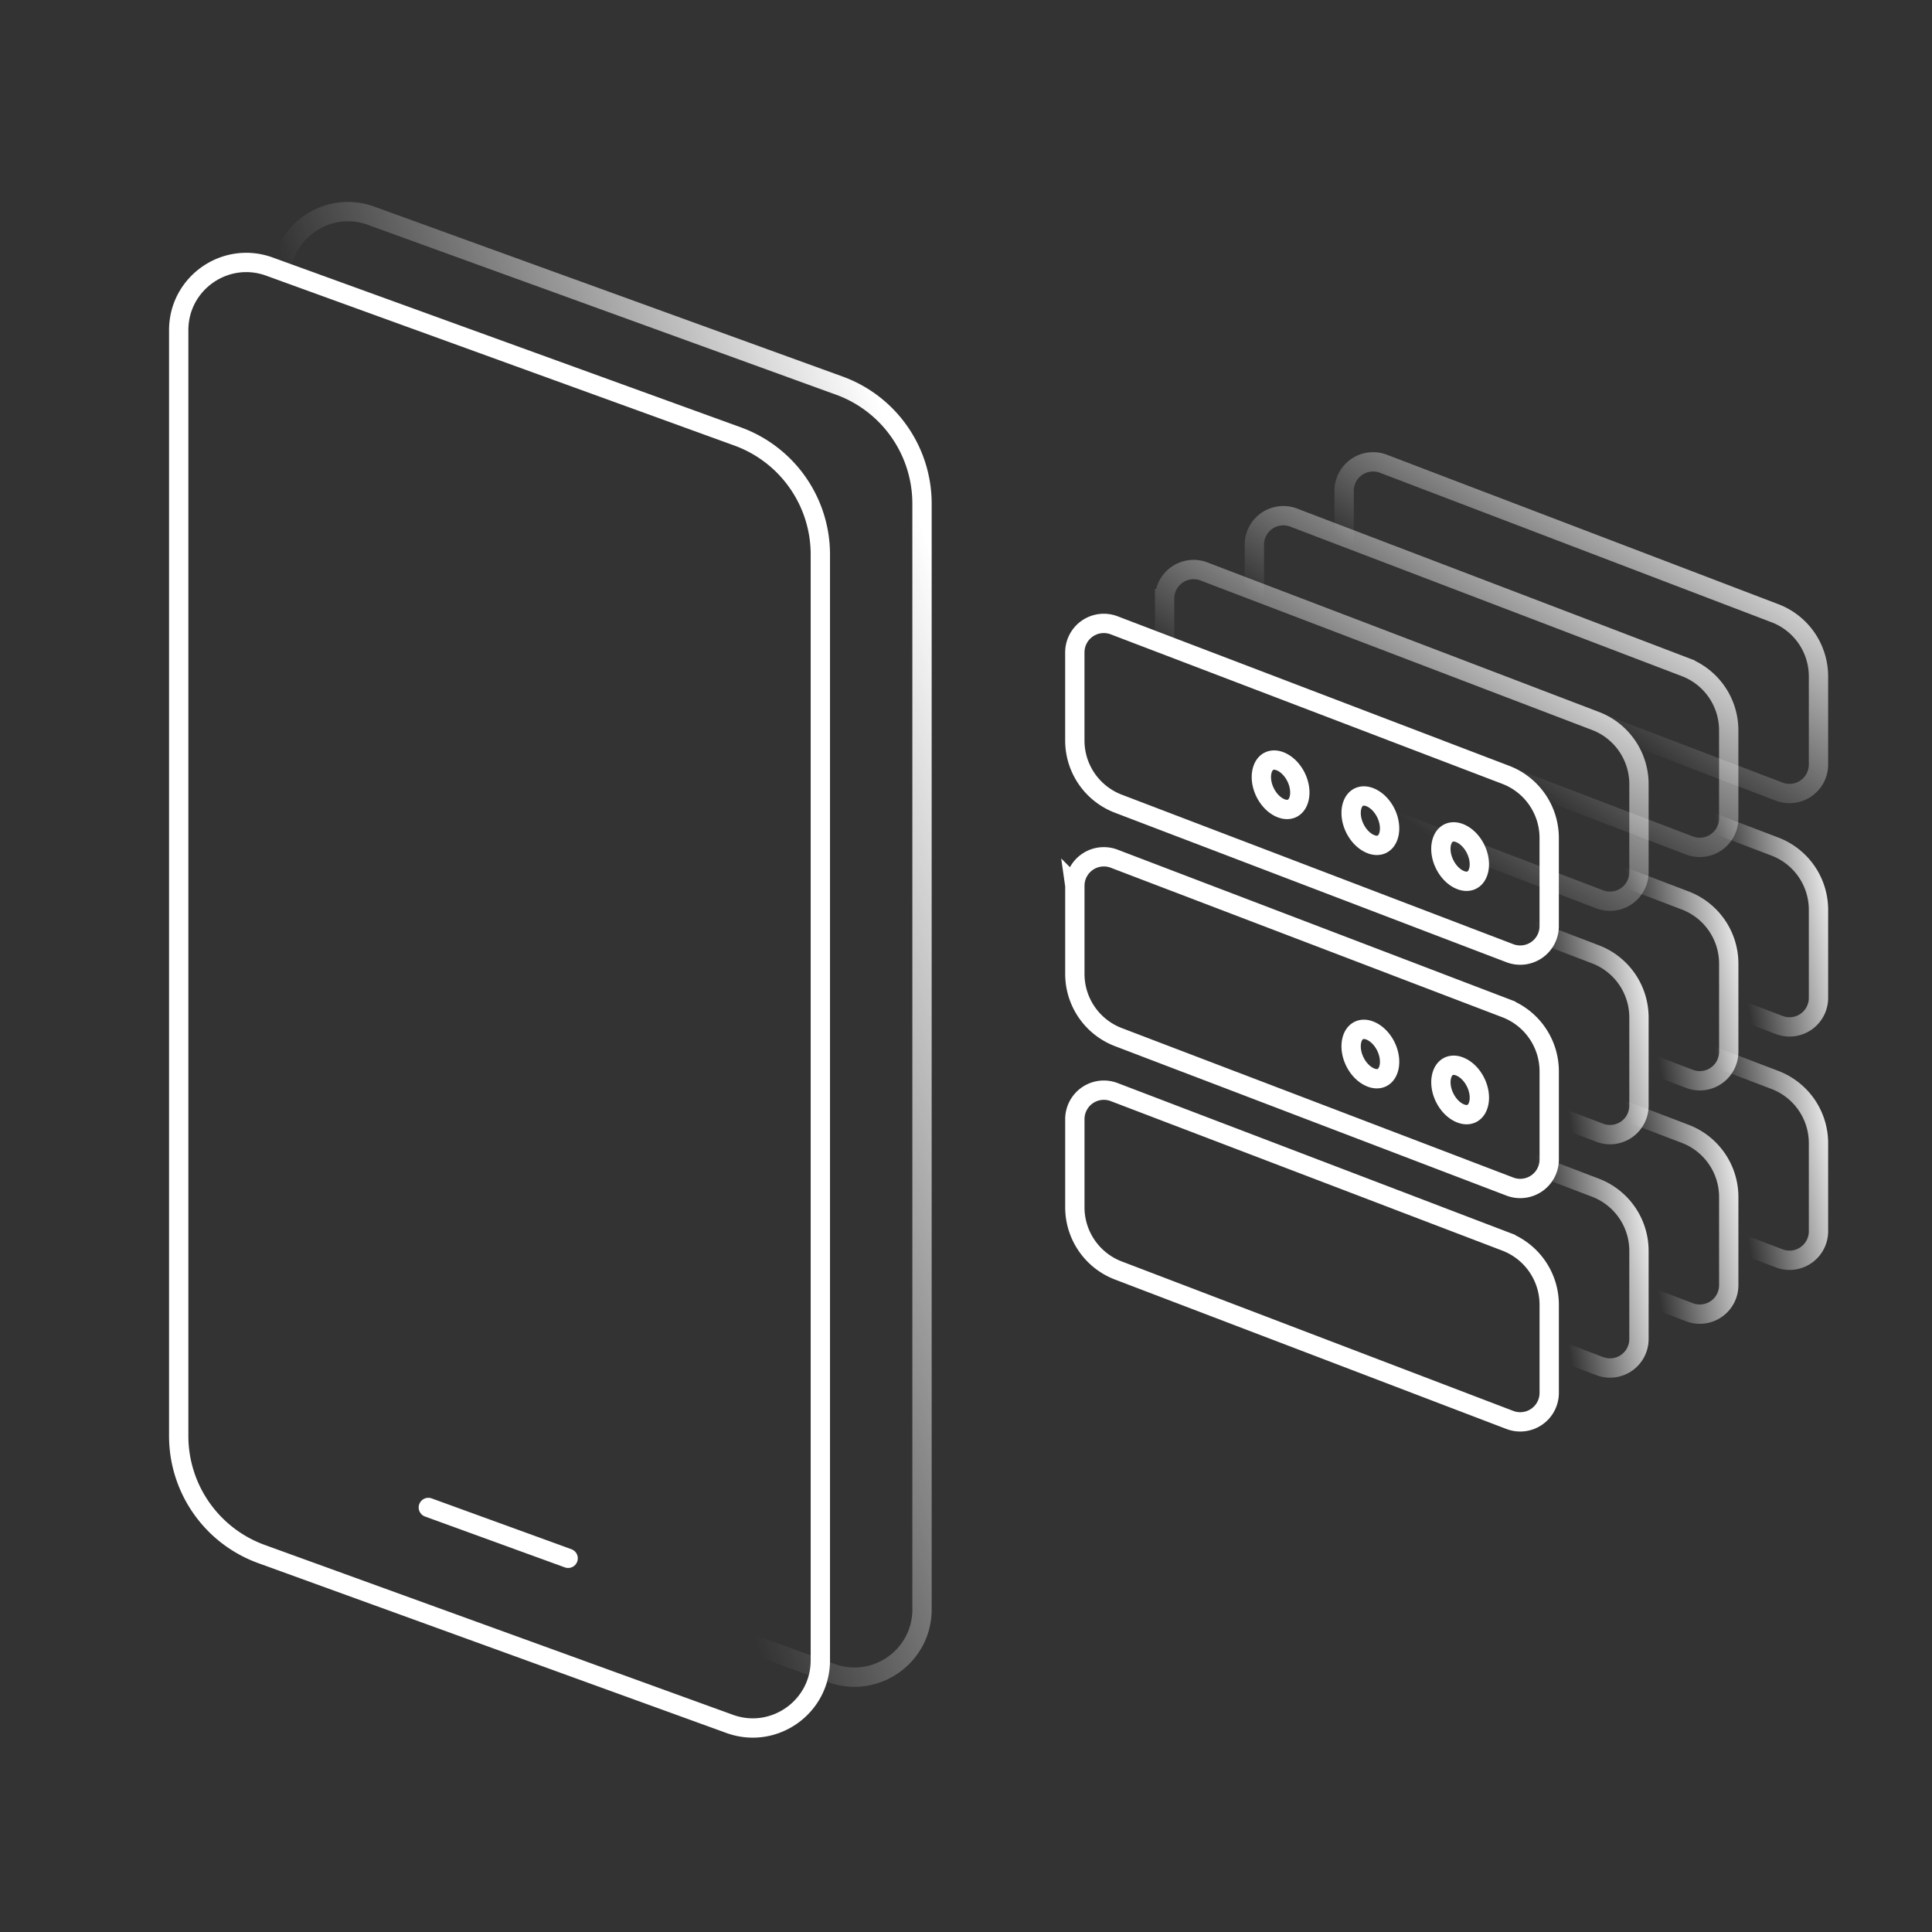
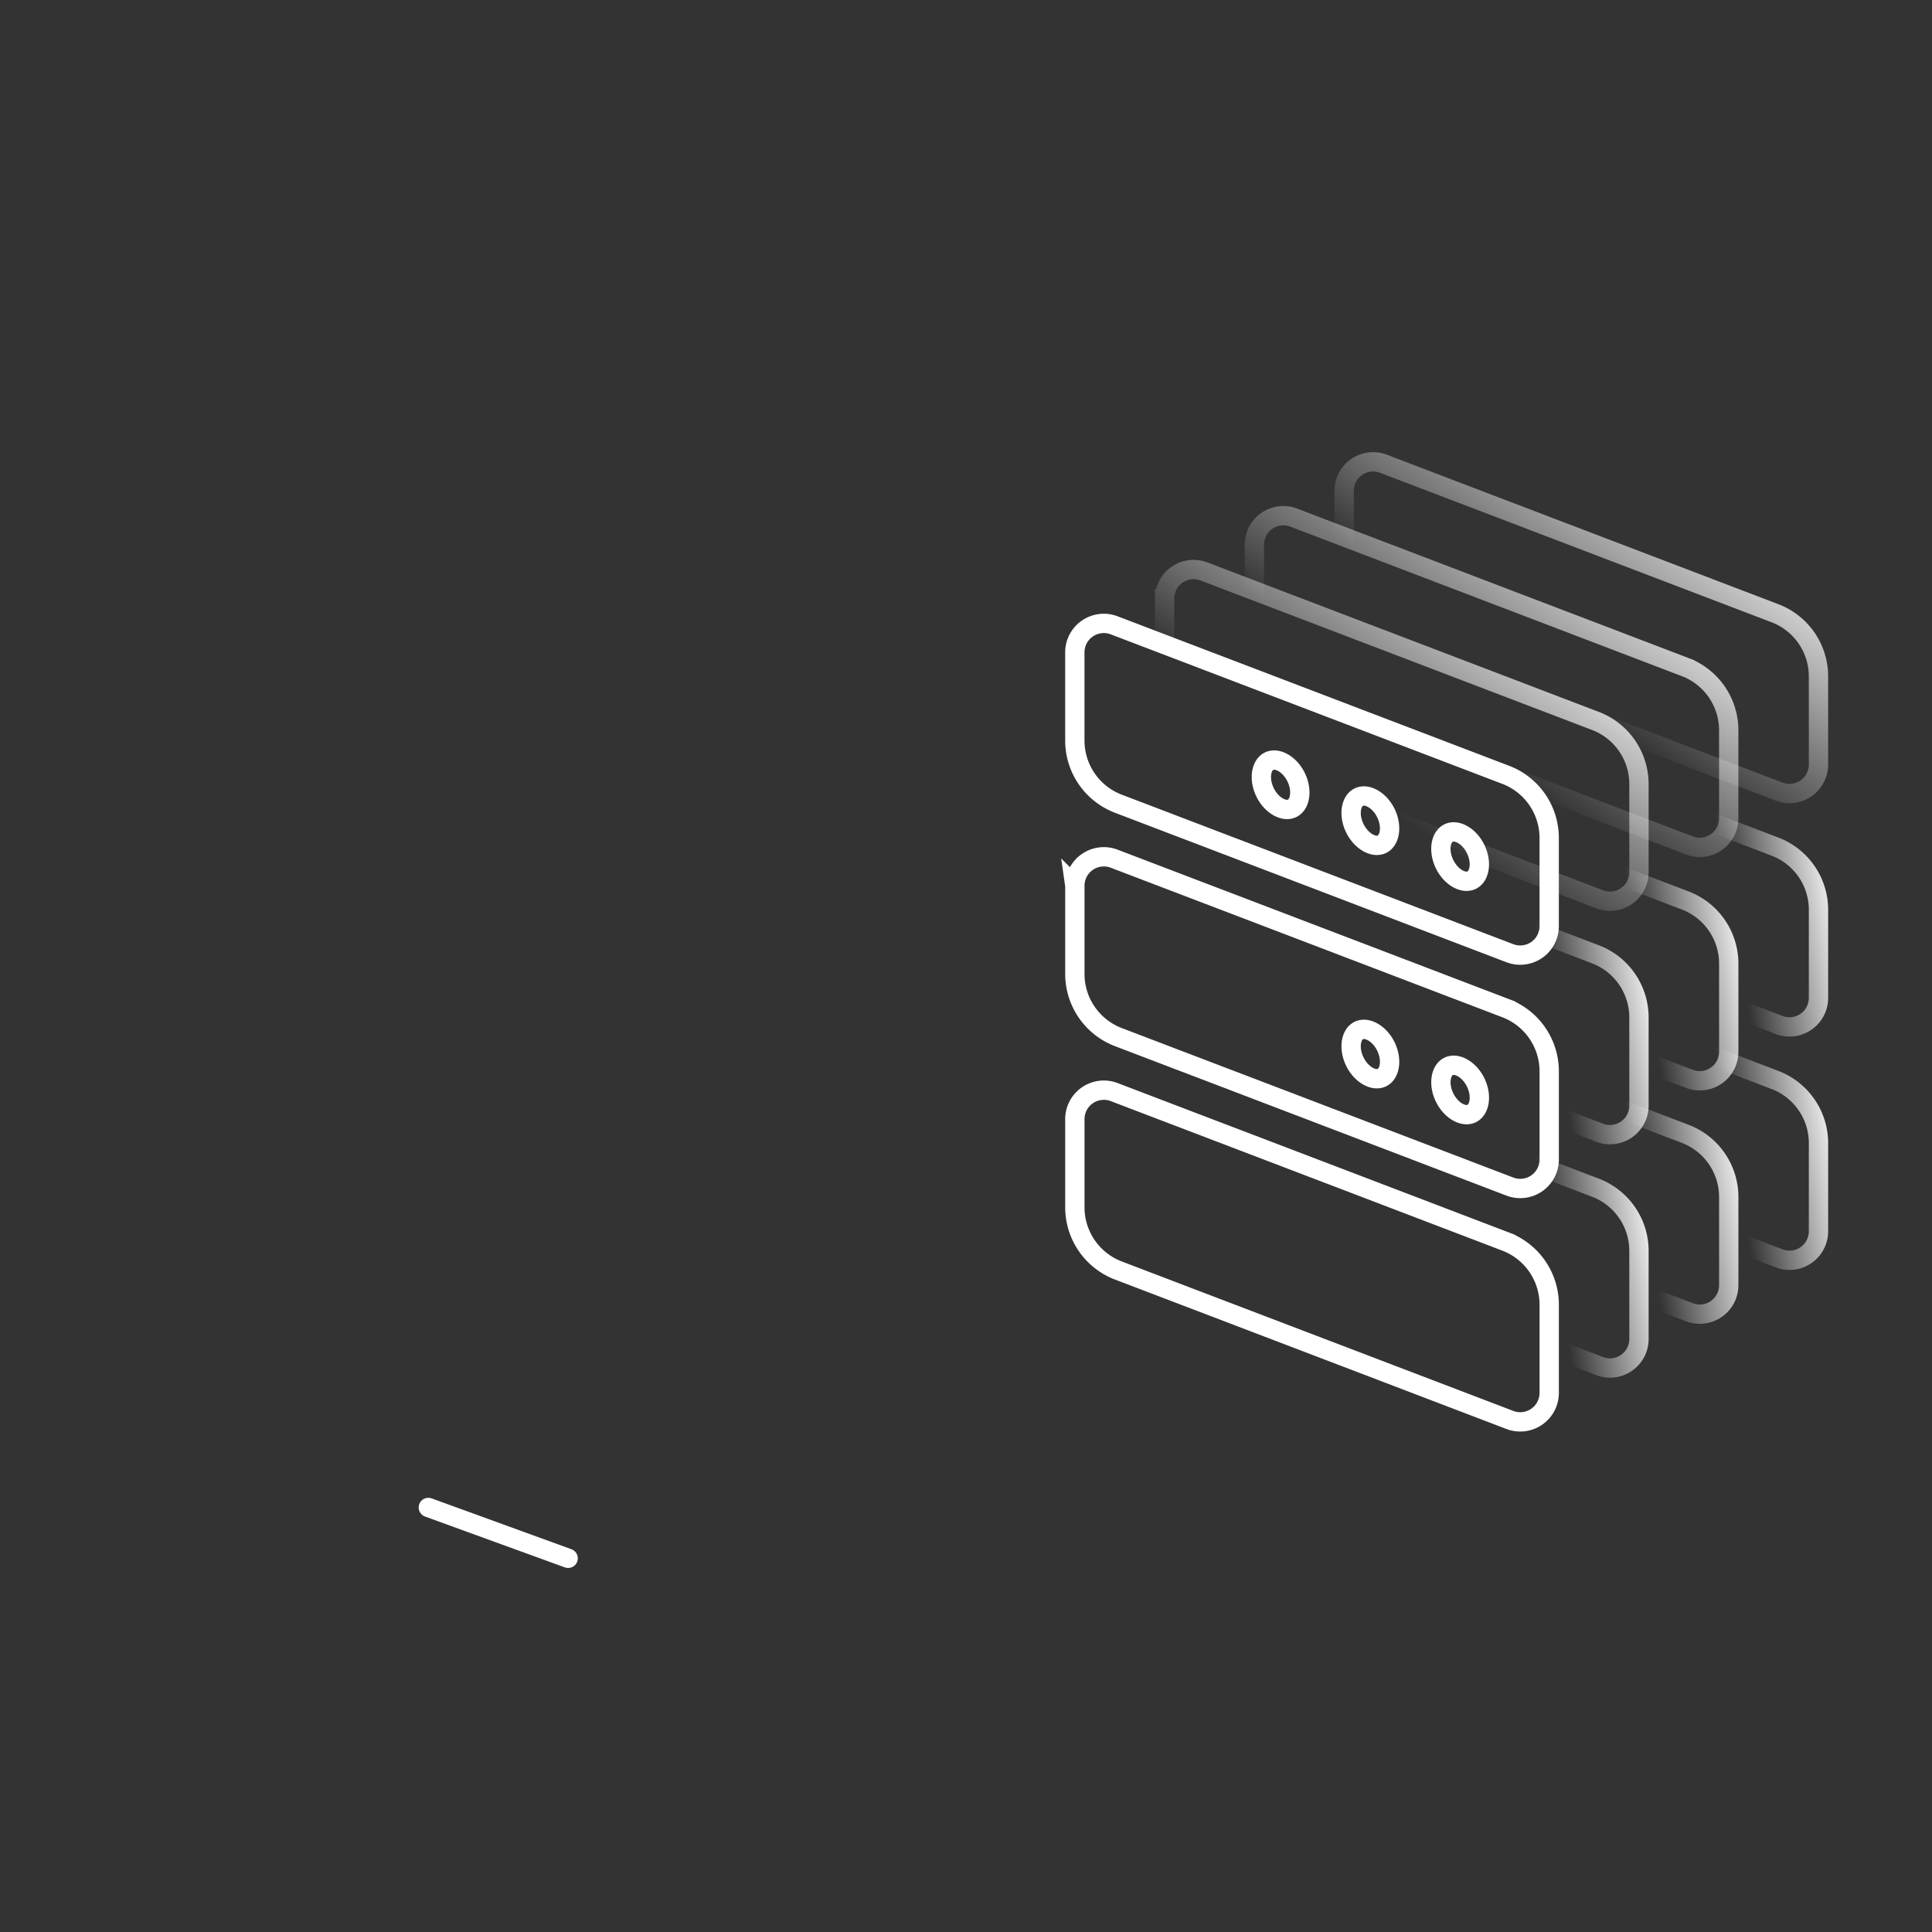
<svg xmlns="http://www.w3.org/2000/svg" width="100" height="100" fill="none">
  <rect width="100%" height="100%" fill="#333333" stroke="none" />
  <path d="M22.17 78.026l7.237 2.632" stroke="#ffffff" stroke-linecap="round" />
-   <path d="M9.25 17.088c0-2.428 2.412-4.119 4.694-3.29l24.233 8.792a6.5 6.5 0 014.284 6.11v57.238c0 2.428-2.412 4.118-4.694 3.29l-24.234-8.792a6.5 6.5 0 01-4.283-6.11V17.088z" stroke="#ffffff" />
-   <path d="M14.513 14.456c0-2.427 2.411-4.118 4.693-3.29l24.234 8.792a6.5 6.5 0 014.283 6.11v57.239c0 2.428-2.411 4.118-4.694 3.29l-24.233-8.792a6.5 6.5 0 01-4.283-6.11V14.456z" stroke="url(#paint0_linear_5453_25640)" />
  <path d="M55.633 33.767a1.5 1.5 0 012.035-1.401l20.266 7.738a3.5 3.5 0 012.252 3.27v4.562a1.5 1.5 0 01-2.035 1.402l-20.267-7.739a3.5 3.5 0 01-2.251-3.27v-4.562z" stroke="#ffffff" />
  <path d="M60.28 30.98a1.5 1.5 0 012.034-1.402l20.267 7.738a3.5 3.5 0 012.251 3.27v4.562a1.5 1.5 0 01-2.035 1.401l-20.266-7.738a3.5 3.5 0 01-2.252-3.27V30.98z" stroke="url(#paint1_linear_5453_25640)" />
  <path d="M64.925 28.192a1.5 1.5 0 012.035-1.401l20.266 7.738a3.5 3.5 0 012.252 3.27v4.562a1.5 1.5 0 01-2.035 1.401l-20.267-7.738a3.5 3.5 0 01-2.251-3.27v-4.562z" stroke="url(#paint2_linear_5453_25640)" />
  <path d="M69.571 25.404a1.5 1.5 0 012.035-1.4l20.267 7.737a3.5 3.5 0 012.251 3.27v4.562a1.5 1.5 0 01-2.035 1.402l-20.266-7.738a3.5 3.5 0 01-2.252-3.27v-4.563z" stroke="url(#paint3_linear_5453_25640)" />
  <path d="M76.378 43.943c.183.373.226.75.17 1.047-.057.296-.202.482-.374.566-.173.085-.409.086-.678-.05-.27-.138-.54-.403-.723-.776-.183-.373-.226-.75-.17-1.046.057-.297.202-.482.375-.567.172-.084.408-.086.677.051.269.138.54.402.723.775zm-4.645-1.859c.182.373.225.75.17 1.047-.057.296-.202.482-.375.567-.173.084-.408.085-.677-.052-.27-.137-.54-.402-.724-.775-.182-.373-.226-.749-.17-1.046.057-.297.202-.482.375-.567.172-.084.408-.086.677.052.27.137.54.401.724.774zm-4.647-1.858c.183.373.226.75.17 1.046-.057.297-.202.483-.374.567-.173.085-.409.086-.678-.051-.27-.137-.54-.402-.723-.775-.183-.373-.226-.75-.17-1.046.057-.297.202-.483.374-.567.173-.085.409-.086.678.051.269.137.54.402.723.775zm-11.452 5.621a1.5 1.5 0 012.035-1.401l20.266 7.738a3.5 3.5 0 012.252 3.27v4.562a1.5 1.5 0 01-2.035 1.401L57.885 53.68a3.5 3.5 0 01-2.251-3.27v-4.562z" stroke="#ffffff" />
  <path d="M60.28 43.06a1.5 1.5 0 012.034-1.402l20.267 7.738a3.5 3.5 0 012.251 3.27v4.562a1.5 1.5 0 01-2.035 1.402l-20.266-7.74a3.5 3.5 0 01-2.252-3.27v-4.56z" stroke="url(#paint4_linear_5453_25640)" />
  <path d="M64.926 40.272a1.5 1.5 0 012.035-1.402l20.266 7.739a3.5 3.5 0 012.252 3.27v4.562a1.5 1.5 0 01-2.035 1.401l-20.267-7.738a3.5 3.5 0 01-2.251-3.27v-4.562z" stroke="url(#paint5_linear_5453_25640)" />
  <path d="M69.571 37.484a1.5 1.5 0 012.035-1.401l20.267 7.738a3.5 3.5 0 012.251 3.27v4.562a1.5 1.5 0 01-2.035 1.401l-20.266-7.738a3.5 3.5 0 01-2.252-3.27v-4.562z" stroke="url(#paint6_linear_5453_25640)" />
  <path d="M76.379 56.022c.183.373.226.75.17 1.047-.057.296-.202.482-.375.567-.172.084-.408.085-.677-.052-.27-.137-.54-.402-.723-.775-.183-.373-.226-.749-.17-1.046.057-.297.202-.482.374-.567.173-.084.409-.086.678.052.269.137.54.401.723.774zm-4.646-1.859c.182.373.225.75.17 1.047-.057.296-.202.482-.375.567-.173.084-.408.085-.677-.052-.27-.137-.54-.401-.724-.775-.182-.373-.226-.749-.17-1.046.057-.297.202-.482.375-.567.172-.084.408-.086.677.052.27.137.54.401.724.774zm-16.099 3.764a1.5 1.5 0 012.035-1.401l20.266 7.738a3.5 3.5 0 012.252 3.27v4.562a1.5 1.5 0 01-2.035 1.401L57.885 65.76a3.5 3.5 0 01-2.251-3.27v-4.562z" stroke="#ffffff" />
  <path d="M60.28 55.14a1.5 1.5 0 012.034-1.402l20.267 7.738a3.5 3.5 0 012.251 3.27v4.562a1.5 1.5 0 01-2.035 1.402l-20.266-7.738a3.5 3.5 0 01-2.252-3.27v-4.563z" stroke="url(#paint7_linear_5453_25640)" />
  <path d="M64.926 52.352a1.5 1.5 0 012.035-1.402l20.266 7.738a3.5 3.5 0 012.252 3.27v4.563a1.5 1.5 0 01-2.035 1.401l-20.267-7.738a3.5 3.5 0 01-2.251-3.27v-4.562z" stroke="url(#paint8_linear_5453_25640)" />
  <path d="M69.571 49.564a1.5 1.5 0 012.035-1.401L91.873 55.9a3.5 3.5 0 012.251 3.27v4.562a1.5 1.5 0 01-2.035 1.401l-20.266-7.738a3.5 3.5 0 01-2.252-3.27v-4.562z" stroke="url(#paint9_linear_5453_25640)" />
  <defs>
    <linearGradient id="paint0_linear_5453_25640" x1="59.407" y1="61.382" x2="33.983" y2="70.089" gradientUnits="userSpaceOnUse">
      <stop stop-color="#ffffff" />
      <stop offset="1" stop-color="#ffffff" stop-opacity="0" />
    </linearGradient>
    <linearGradient id="paint1_linear_5453_25640" x1="82.429" y1="32.188" x2="74.347" y2="43.57" gradientUnits="userSpaceOnUse">
      <stop stop-color="#ffffff" />
      <stop offset="1" stop-color="#ffffff" stop-opacity="0" />
    </linearGradient>
    <linearGradient id="paint2_linear_5453_25640" x1="87.074" y1="29.401" x2="78.993" y2="40.783" gradientUnits="userSpaceOnUse">
      <stop stop-color="#ffffff" />
      <stop offset="1" stop-color="#ffffff" stop-opacity="0" />
    </linearGradient>
    <linearGradient id="paint3_linear_5453_25640" x1="91.721" y1="26.613" x2="83.639" y2="37.996" gradientUnits="userSpaceOnUse">
      <stop stop-color="#ffffff" />
      <stop offset="1" stop-color="#ffffff" stop-opacity="0" />
    </linearGradient>
    <linearGradient id="paint4_linear_5453_25640" x1="86.262" y1="53.628" x2="80.638" y2="54.612" gradientUnits="userSpaceOnUse">
      <stop stop-color="#ffffff" />
      <stop offset="1" stop-color="#ffffff" stop-opacity="0" />
    </linearGradient>
    <linearGradient id="paint5_linear_5453_25640" x1="90.908" y1="50.841" x2="85.284" y2="51.824" gradientUnits="userSpaceOnUse">
      <stop stop-color="#ffffff" />
      <stop offset="1" stop-color="#ffffff" stop-opacity="0" />
    </linearGradient>
    <linearGradient id="paint6_linear_5453_25640" x1="95.554" y1="48.053" x2="89.93" y2="49.037" gradientUnits="userSpaceOnUse">
      <stop stop-color="#ffffff" />
      <stop offset="1" stop-color="#ffffff" stop-opacity="0" />
    </linearGradient>
    <linearGradient id="paint7_linear_5453_25640" x1="86.262" y1="65.708" x2="80.638" y2="66.692" gradientUnits="userSpaceOnUse">
      <stop stop-color="#ffffff" />
      <stop offset="1" stop-color="#ffffff" stop-opacity="0" />
    </linearGradient>
    <linearGradient id="paint8_linear_5453_25640" x1="90.908" y1="62.921" x2="85.284" y2="63.904" gradientUnits="userSpaceOnUse">
      <stop stop-color="#ffffff" />
      <stop offset="1" stop-color="#ffffff" stop-opacity="0" />
    </linearGradient>
    <linearGradient id="paint9_linear_5453_25640" x1="95.554" y1="60.133" x2="89.93" y2="61.117" gradientUnits="userSpaceOnUse">
      <stop stop-color="#ffffff" />
      <stop offset="1" stop-color="#ffffff" stop-opacity="0" />
    </linearGradient>
  </defs>
</svg>